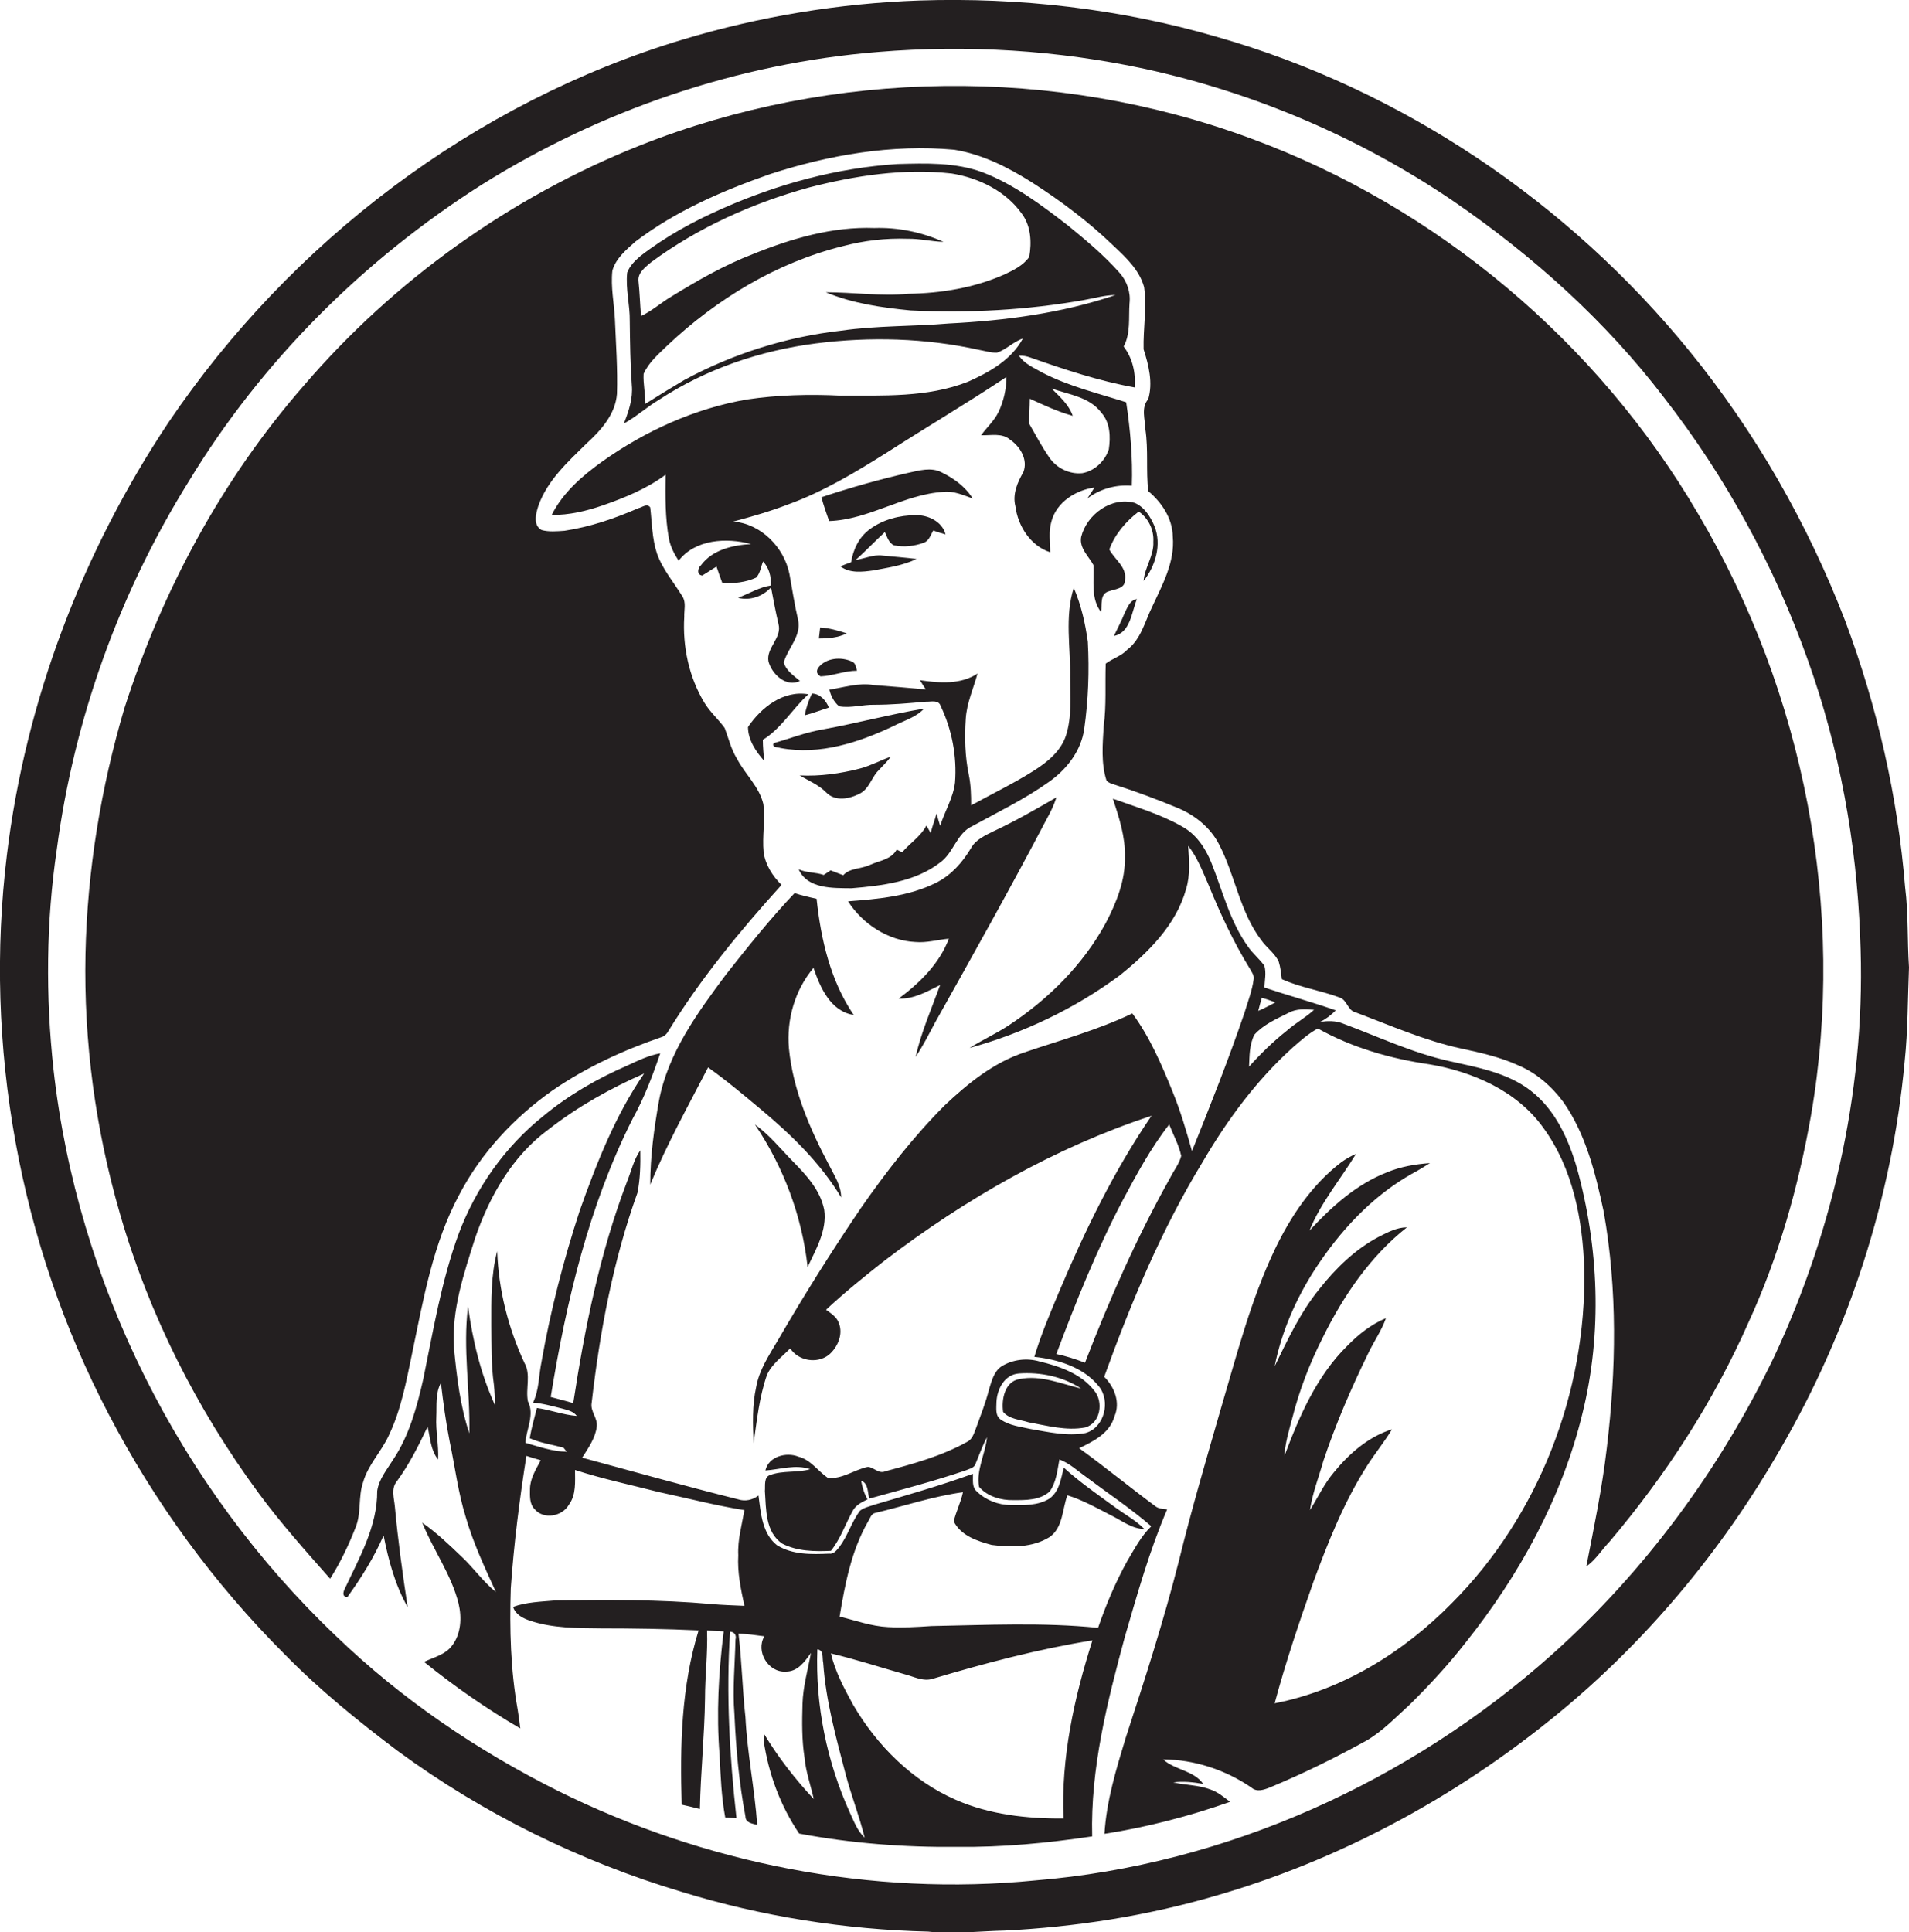
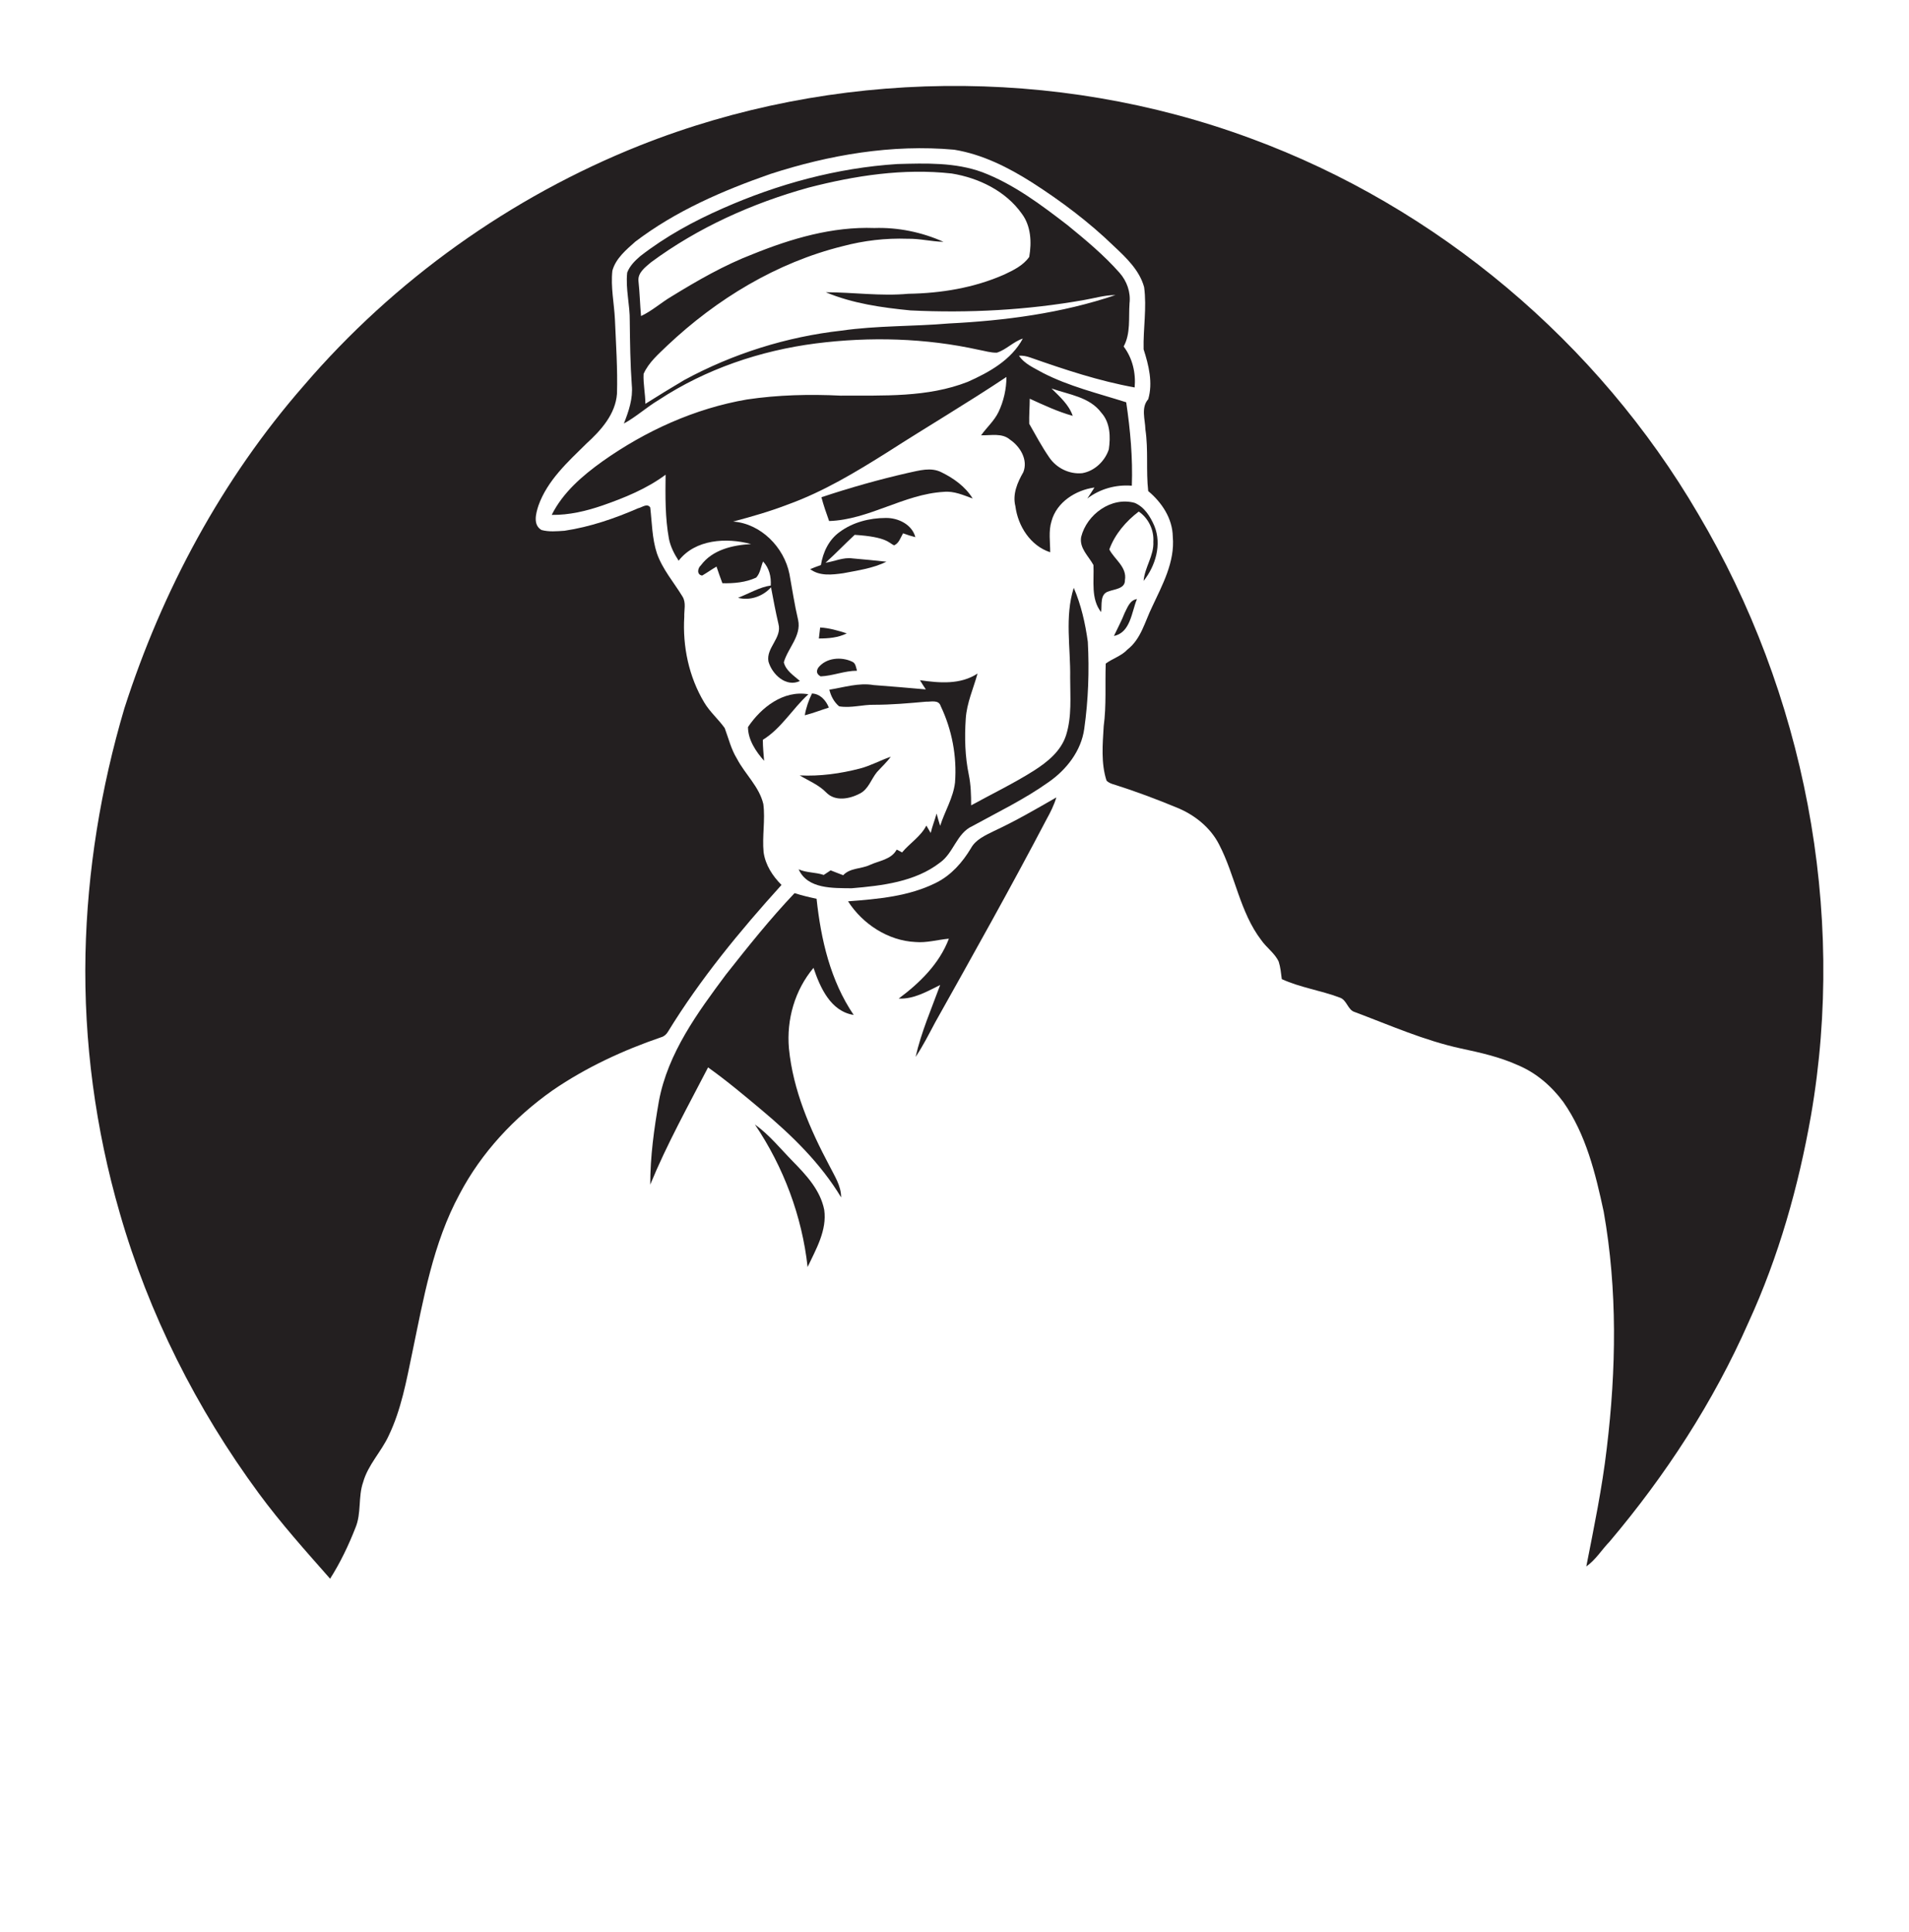
<svg xmlns="http://www.w3.org/2000/svg" version="1.1" id="Layer_1" x="0px" y="0px" viewBox="0 0 746 755.1" enable-background="new 0 0 746 755.1" xml:space="preserve">
  <g>
-     <path fill="#231F20" d="M744.5,346.8c-2.9-35.6-10.9-70.7-23.4-104.1c-14.6-38-35.1-73.8-60.8-105.4C612.9,79,547.8,35,475.5,14.4   c-37.7-11-77.2-15.5-116.3-14.2C328,1.3,296.9,6.4,267,15.4C185.3,39.9,113.6,94.5,65.9,165C32.3,215.4,10,273.7,2.7,334   c-9.1,74.5,4.8,151.7,39.6,218.3c18,34.6,41.3,66.5,68.9,94.1c13.6,13.9,28.7,26.1,44.2,37.8c33.5,24.6,71.3,43.2,111.1,55.1   c31.2,9.6,63.6,14.7,96.2,15.5c10,1.1,20-0.2,29.9-0.4c27.7-1.4,55.4-5.7,82.1-13.5c48-13.8,92.9-37.9,131.7-69.3   c36.1-29.1,66.3-65.3,89.4-105.5c26.8-46.1,43.6-98.1,48.5-151.2c1.3-12.3,1.2-24.6,1.7-36.9C745.3,367.5,745.8,357.1,744.5,346.8z    M693.2,530.4c-21.1,43.8-50.5,83.7-86.7,116.1c-55.7,49.7-127.3,82.2-201.9,88.3c-63.8,6.3-129.2-6.5-186.6-35   c-31.6-15.8-61.2-35.9-86.7-60.5c-61-58-101.1-137.8-110.4-221.5c-3.1-28.5-2.9-57.5,1.3-85.9c6.7-50.9,24.5-100.4,51.7-144   c28.4-46.8,68.2-86.4,114.3-115.7c46.6-29.2,100.2-47.5,155-51.9c34.9-2.9,70.3-0.7,104.6,6.7c42.9,9.4,84,27,120.3,51.7   c31,21.3,59.4,46.8,82.2,76.7c24.1,31,43.2,65.9,56.3,102.9c12.3,34.5,18.9,71,20.3,107.5C729.5,422.3,717.2,479.2,693.2,530.4z" />
    <path fill="#231F20" d="M488.8,54.1c-76.4-28.3-163.2-27.3-238.9,2.8C199.5,77,154,109.5,118.7,150.7   c-31.9,36.5-55.3,80-70.1,126.1c-9.2,31.1-14.5,63.5-15.2,96C32.7,407,37.3,441.2,46.8,474c11.3,39.4,30,76.5,54.3,109.5   c8.6,11.7,18.3,22.5,27.9,33.4c4-6.3,7.2-13,9.9-19.9c2.4-5.7,1-12.1,3-17.8c1.9-6.8,7.1-11.9,10-18.2c4.9-10.2,6.9-21.4,9.2-32.4   c4.4-21.1,8.1-42.8,18.5-62c8.5-16.2,21.4-30,36.3-40.5c13.1-9,27.6-15.7,42.5-20.8c1.1-0.3,2-1.1,2.6-2.1   c12.7-20.7,28.2-39.5,44.4-57.4c-3.5-3.5-6.3-7.8-7-12.8c-0.6-6.3,0.7-12.6-0.1-18.8c-1.6-6.8-7.1-11.6-10.3-17.7   c-2.3-3.7-3.3-8-4.8-12c-2.5-3.5-5.8-6.3-8-10c-6-10-8.5-21.9-7.8-33.5c-0.1-2.6,0.8-5.5-0.7-7.9c-3.4-5.6-7.8-10.6-10-16.9   c-1.9-5.8-1.9-11.9-2.6-17.9c-1.2-1.8-3.2,0-4.7,0.3c-9.2,4-18.8,7.3-28.8,8.8c-3,0.2-6.1,0.5-9-0.3c-3.4-2-2.2-6.4-1.2-9.5   c3.5-9.9,11.5-17.1,18.8-24.3c5.6-5.1,11.3-11.4,11.9-19.4c0.3-9.7-0.4-19.4-0.8-29.1c-0.3-6.3-1.7-12.6-1-19   c1.3-4.8,5.4-8.2,9-11.4c15.8-12,34.1-19.9,52.7-26.4c23.1-7.5,47.6-11.7,71.9-9.5c11,1.8,21.1,6.9,30.4,12.8   c11.4,7.3,22.3,15.5,32,24.9c4.8,4.5,10,9.4,11.8,16c1.1,8.1-0.4,16.2-0.2,24.3c2,6.2,3.7,13.1,1.8,19.5c-2.9,3.3-1.2,7.9-1.1,11.8   c1.2,8,0.2,16.2,1.1,24.1c5.3,4.4,9.5,10.7,9.6,17.8c0.9,9.9-4.1,18.9-8.1,27.5c-2.8,5.7-4.3,12.5-9.6,16.6   c-2.3,2.5-5.8,3.5-8.5,5.5c-0.3,8.2,0.3,16.4-0.8,24.5c-0.4,7-1.1,14.4,1.1,21.2c0.8,0.9,2,1.3,3.1,1.6c8.2,2.6,16.2,5.6,24.2,8.9   c7,2.8,13.3,7.8,16.7,14.5c6.3,12.1,8.1,26.4,16.5,37.4c2.1,3,5.3,5.1,6.8,8.4c0.7,2.2,0.9,4.5,1.2,6.8c7.2,3.3,15.2,4.4,22.6,7.2   c2.9,0.9,3.1,4.9,6,5.7c13.6,5.1,27.1,11.1,41.4,14.2c7.5,1.6,15.1,3.3,22.2,6.5c7.2,3,13.2,8.2,17.8,14.4   c8.9,12.7,12.6,28,15.8,42.9c5.4,30.5,4.9,61.7,1.2,92.4c-1.8,15.5-5,30.9-8,46.2c3.7-2.6,6-6.5,9.1-9.7   c21.9-25.9,40.6-54.6,54.3-85.7c11.8-25.7,19.5-53,24.4-80.8c13.9-80.3-2.6-165.1-44.1-235.1C624.5,133.9,561.7,80.9,488.8,54.1z" />
    <path fill="#231F20" d="M288.4,233.6c4.6,1.2,9.7-0.5,12.9-4.1c0.9,4.8,1.8,9.6,2.9,14.3c1.5,5.5-4.9,9.3-3.9,14.7   c1.4,5,6.9,10.2,12.3,7.6c-2.4-2.1-5.5-4-6.3-7.3c1.6-5.6,6.9-10.3,5.6-16.5c-1.4-5.9-2.3-12-3.4-18c-2.1-10.5-11.2-19.7-22-20.5   c7.2-1.9,14.5-4,21.5-6.7c13.8-5,26.4-12.6,38.8-20.4c15.4-9.9,31.2-19.2,46.5-29.4c0,4.7-1.1,9.5-3.1,13.7c-1.7,3.5-4.6,6-6.8,9.1   c3.8,0.1,8.2-1,11.3,1.7c4,2.7,7.1,7.9,5.2,12.7c-2.3,4-4.3,8.6-3.1,13.3c1,7.8,5.9,15.5,13.6,18c0-4-0.7-8.2,0.5-12.1   c2-7.5,9.5-12.2,16.8-13.2c-0.9,1.5-1.9,2.9-2.8,4.3c5-3.8,11.2-5.5,17.4-5c0.4-10.9-0.6-21.8-2.2-32.6c-11-3.5-22.3-6.2-32.6-11.5   c-3.3-1.9-7.1-3.4-9.3-6.7c1.5-0.1,3,0.2,4.4,0.7c13.4,4.7,26.9,9.2,40.8,11.7c0.5-5.6-0.8-11.4-4.3-16c2.8-5.1,1.9-11.3,2.3-16.9   c0.5-4.3-1-8.6-3.9-11.9c-6.1-6.9-13.2-12.8-20.3-18.6c-10.4-8-21-16-33.3-20.7c-10.6-3.9-22.1-3.5-33.2-3.2   c-23.6,1.5-46.7,7.8-68.2,17.3c-11.4,5-22.4,11-32.3,18.7c-2.1,1.8-4.1,3.8-5.1,6.4c-0.7,6.4,1.1,12.6,1,19   c0.1,8.3,0.2,16.7,0.8,25c0.5,5.2-1.2,10.2-3.1,15c4.8-2.6,8.9-6.4,13.6-9.2c18.4-12.1,39.7-19.3,61.4-22.1   c21.2-2.7,42.9-2.1,63.7,2.5c2.3,0.4,4.7,1.2,7.1,1.1c3.7-1.2,6.4-4.3,10.1-5.5c-4.5,8.4-13.2,13.2-21.5,16.9   c-15.8,6.2-33,5.3-49.7,5.4c-12.2-0.6-24.5-0.3-36.6,1.5c-20.4,3.5-39.7,12.3-56.5,24.2c-7.8,5.6-15.4,12.1-19.8,20.9   c6.8,0.1,13.5-1.5,19.9-3.7c8.6-3,17.2-6.5,24.6-12c-0.1,8.3-0.2,16.8,1.3,25c0.6,3.1,2.1,6,3.8,8.6c6.5-8.4,18.7-9.1,28.3-6.5   c-7.2,0.4-15.1,2.2-19.6,8.3c-1.3,1.1-1.7,3.7,0.5,4c1.9-1.1,3.7-2.4,5.6-3.5c0.7,2.2,1.5,4.3,2.3,6.5c4.5,0.1,9.1-0.3,13.2-2.2   c1.6-1.7,1.8-4.2,2.7-6.3c2.4,2.6,3.2,5.9,3,9.4C296.9,229.4,292.8,231.9,288.4,233.6z M402.4,155.8c5.5,2.5,11,5.1,16.8,6.7   c-1.5-4.4-5.1-7.5-8.3-10.7c6.8,2.4,14.9,3.3,19.5,9.5c3.5,3.9,3.6,9.5,2.9,14.3c-1.5,4.6-5.6,8.5-10.4,9.3c-5,0.5-10.1-2-12.9-6.2   c-2.9-4.2-5.3-8.7-7.8-13.1C402.1,162.3,402.4,159,402.4,155.8z M370.8,126.4c-14,1.2-28.1,0.8-42,2.8c-21.4,2.4-42.4,9-61.4,19.3   c-5.1,3-10.1,6.1-15.2,9.3c0-3.9-0.9-7.8-0.7-11.7c2-4.5,5.8-7.7,9.3-11.1c19.3-18.2,42.7-32.4,68.5-38.8   c8.3-2.2,16.8-3.2,25.4-2.9c4.7-0.1,9.3,1.1,14,1.2c-8.5-3.8-17.8-5.7-27-5.4c-16.4-0.6-32.4,4.1-47.5,10.2   c-11.2,4.3-21.6,10.3-31.7,16.5c-4.1,2.4-7.7,5.7-12,7.7c-0.4-4.6-0.5-9.1-1-13.7c-0.3-3.3,2.7-5.4,4.9-7.3   C272.8,88.9,294,79.4,316,73.3c18.2-4.7,37.1-7.6,55.9-5.5c10.5,1.7,21.1,6.8,27.4,15.7c3.6,4.8,3.9,11.2,2.9,16.9   c-2.4,3.4-6.2,5.2-9.8,6.9c-11.8,5.2-24.7,7.3-37.5,7.5c-10.7,1-21.5-0.6-32.2-0.6c10.5,4.4,21.9,6,33.1,7.1   c22.7,1.1,45.6-0.1,68-4.1c4-0.7,8-1.9,12.1-1.9C414.9,122.4,392.8,125.3,370.8,126.4z" />
    <path fill="#231F20" d="M380.1,194.8c-2.8-4.6-7.4-7.9-12.1-10.2c-4.2-2.2-8.9-0.7-13.2,0.2c-11.4,2.6-22.7,5.8-33.8,9.5   c0.8,3.1,1.9,6.2,3,9.3c15.6-0.5,29.2-10.5,44.8-11.4C372.8,191.8,376.5,193.5,380.1,194.8z" />
    <path fill="#231F20" d="M451.1,205.5c-1.6-3.7-3.9-7.4-7.7-9c-9.1-2.5-18.7,4.5-20.9,13.3c-0.8,4.4,2.9,7.5,4.8,11   c0.3,6.2-1.1,13.2,3,18.4c0.4-2.7-0.6-7.1,2.9-8.1c2.3-0.9,6.5-1,6.4-4.4c0.9-5.1-4.1-8.1-6.1-12c2.2-6,6.5-11,11.5-14.8   c3.8,2.6,6,7.2,5.7,11.8c0.3,5.4-3.4,10-3.8,15.3C451.5,221.2,454.1,212.8,451.1,205.5z" />
-     <path fill="#231F20" d="M349.4,213.1c3.9,0.8,8.1,0.3,11.8-1.1c1.9-0.8,2.5-3,3.5-4.7c1.6,0.6,3.2,1.1,4.8,1.5   c-1.3-5-6.8-7.6-11.6-7.5c-6.3,0-12.9,1.7-18,5.5c-4.2,3-6.5,7.9-7.3,12.9c-1.4,0.5-2.8,1-4.2,1.6c3.7,2.8,8.6,2.2,12.9,1.6   c5.7-1.1,11.6-1.9,16.9-4.5c-4.4-0.5-8.9-0.9-13.3-1.3c-3.6-0.5-7,1.2-10.5,1.7c3.9-3.5,7.5-7.3,11.4-10.9   C346.7,209.8,347.3,212.2,349.4,213.1z" />
+     <path fill="#231F20" d="M349.4,213.1c1.9-0.8,2.5-3,3.5-4.7c1.6,0.6,3.2,1.1,4.8,1.5   c-1.3-5-6.8-7.6-11.6-7.5c-6.3,0-12.9,1.7-18,5.5c-4.2,3-6.5,7.9-7.3,12.9c-1.4,0.5-2.8,1-4.2,1.6c3.7,2.8,8.6,2.2,12.9,1.6   c5.7-1.1,11.6-1.9,16.9-4.5c-4.4-0.5-8.9-0.9-13.3-1.3c-3.6-0.5-7,1.2-10.5,1.7c3.9-3.5,7.5-7.3,11.4-10.9   C346.7,209.8,347.3,212.2,349.4,213.1z" />
    <path fill="#231F20" d="M423.7,284.8c1.6-11.3,2-22.7,1.4-34c-1-7.2-2.6-14.4-5.5-21.1c-3.6,11.4-1.2,23.4-1.4,35.1   c0,7.5,0.7,15.2-1.6,22.5c-2,6.2-7.2,10.4-12.5,13.8c-7.9,5-16.4,9.1-24.6,13.6c0-4-0.1-8-0.9-11.9c-1.5-7.2-1.7-14.6-1.2-22   c0.4-6.1,3-11.8,4.6-17.6c-6.7,4.4-14.9,3.7-22.5,2.6c0.7,1.2,1.5,2.4,2.3,3.6c-6.8-0.6-13.6-1.2-20.4-1.7   c-5.8-1-11.6,0.9-17.3,1.8c0.6,2.5,1.8,4.8,3.8,6.5c4.6,0.8,9.2-0.7,13.8-0.6c6.7,0,13.4-0.6,20.1-1.2c2,0.1,5-0.9,5.8,1.7   c4.4,9.2,6.4,19.7,5.6,29.9c-0.7,6-4,11.2-5.8,16.9c-0.5-1.6-1-3.2-1.4-4.8c-0.7,2.6-1.7,5-2.3,7.6c-0.6-1-1.1-1.9-1.7-2.9   c-2.2,4.3-6.5,6.9-9.5,10.5c-0.7-0.4-1.4-0.8-2.1-1.1c-2.1,3.9-6.8,4.3-10.5,6c-3.4,1.6-7.7,1.1-10.4,4c-1.7-0.6-3.3-1.3-4.9-1.9   c-0.9,0.6-1.8,1.2-2.7,1.8c-3.2-1.1-6.7-0.8-9.8-2.2c3.5,7.8,13.5,7.3,20.7,7.4c11.9-1,24.8-2.5,34.5-10   c5.4-3.8,6.5-11.5,12.7-14.3c10-5.5,20.4-10.5,29.8-17.2C416.7,300.8,422.5,293.5,423.7,284.8z" />
    <path fill="#231F20" d="M435.3,248.5c6.5-1.3,6.9-9.4,9-14.4c-2.8,0.4-3.7,3.3-4.8,5.4C438.3,242.6,436.7,245.5,435.3,248.5z" />
    <path fill="#231F20" d="M320,249.5c3.7,0,7.5-0.3,10.9-2c-3.4-1.1-6.9-2.1-10.4-2.3C320.3,246.6,320.2,248.1,320,249.5z" />
    <path fill="#231F20" d="M333.1,258.6c-4.3-2.1-10.4-1.6-13.4,2.4c-0.8,1.4-0.5,2.5,1,3.3c4.8-0.2,9.3-2.2,14.2-2.2   C334.5,260.8,334.4,259.2,333.1,258.6z" />
    <path fill="#231F20" d="M315.9,271.3c-9.8-1.7-18.5,5.2-23.6,12.8c0,5,3.1,9.6,6.3,13.2c-0.2-2.7-0.5-5.4-0.5-8.2   C305.4,284.6,309.6,277,315.9,271.3z" />
    <path fill="#231F20" d="M314.5,279.5c3.2-0.8,6.2-2,9.4-3c-1.1-2.8-3.4-5.4-6.6-5.5C316,273.7,315,276.5,314.5,279.5z" />
-     <path fill="#231F20" d="M305,292.3c15.4,2.9,30.8-2.2,44.6-8.8c3.9-2,8.5-3.3,11.5-6.6c-13.2,2.2-26.2,5.7-39.4,8.1   c-6.7,1.1-13,3.6-19.4,5.4C301.5,292.2,303.9,291.9,305,292.3z" />
    <path fill="#231F20" d="M336,310.1c3.4-1.7,4.4-5.6,6.7-8.4c1.8-2,3.8-3.8,5.4-6c-4.1,1.4-7.8,3.5-12,4.6c-7.7,2-15.7,3.1-23.6,2.7   c3.5,2.1,7.5,3.7,10.4,6.7C326.4,313.3,332,312.2,336,310.1z" />
    <path fill="#231F20" d="M365.4,399.6c14.8-26.4,29.6-52.8,43.6-79.5c1.5-2.7,2.9-5.5,3.8-8.5c-8,4.6-15.9,9.2-24.3,13.1   c-3.4,1.7-7.2,3.3-9.1,6.8c-3.3,5.5-7.7,10.5-13.5,13.4c-10.7,5.4-22.8,6.4-34.5,7.3c5.7,8.9,15.7,15.4,26.3,15.9   c4.4,0.4,8.7-0.9,13.1-1.3c-3.7,9.8-11.4,17.3-19.6,23.4c5.9,0.3,11.1-2.8,16.2-5.3c-3.4,9.3-7.4,18.4-9.6,28.1   C360.7,408.7,363,404.1,365.4,399.6z" />
-     <path fill="#231F20" d="M616.2,456.3c-3.3-11.3-8.4-22.6-17.9-30c-9.2-7.2-21-9.2-32.1-11.7c-14.3-3.2-27.6-9.5-41.3-14.6   c-2.9-1.2-6-1.1-9-0.7c2.3-1.1,4.3-2.7,6.1-4.5c-9.2-3.2-18.6-5.8-27.9-8.9c0.1-2.8,0.8-5.7,0-8.5c-1.9-2.7-4.6-4.8-6.4-7.5   c-7.1-9.8-9.9-21.7-14.3-32.7c-2.3-5.8-6-11.3-11.6-14.3c-8.4-4.8-17.8-7.5-26.9-10.8c2.4,7.3,4.9,14.9,4.7,22.7   c0.2,9.2-3.3,17.9-7.5,25.9c-8.9,16.4-22.6,29.9-38.1,40.1c-4.9,3.2-10.2,5.6-15.1,8.7c21-5.8,41-15.3,58.6-28.3   c11.1-8.9,22.1-19.7,26-33.8c1.7-5.5,1.2-11.3,0.8-16.9c3.6,4.5,5.6,9.9,7.9,15.1c4.6,11.3,9.8,22.5,16.2,32.9   c0.7,1.3,1.8,2.6,1.5,4.2c-0.6,4.5-2.3,8.8-3.6,13.1c-6.2,18.2-13.3,36.1-20.5,54c-2.2-7.9-4.5-15.7-7.6-23.3   c-4.3-10.6-8.9-21.3-15.7-30.5c-13.5,6.5-28,10.4-42.1,15.2c-12.1,4-22.1,12.1-31.2,20.7c-12.3,12.3-22.9,26-32.8,40.2   c-11.4,16.8-22.2,34-32.4,51.6c-3.4,5.8-7.3,11.5-8.5,18.3c-1.6,7.2-1.3,14.6-1,21.9c1.3-8.9,2.2-18,5.2-26.6   c1.9-4.3,5.9-7.1,9.1-10.4c3.2,4.9,10.4,6.1,15,2.6c3.5-2.9,5.8-8.1,4-12.5c-0.8-2.4-3.1-3.8-5-5.2c7.3-6.8,15.1-13.1,23-19.3   c31.5-24,66.5-44.1,104.2-56.5c-14.5,21.2-25.8,44.4-35.8,68c-3.6,8.6-7.3,17.2-10,26.2c9.2,1,19.1,4,25.1,11.4   c4.9,5.8,2.3,16.4-5.2,18.4c-7.1,1.3-14.3-0.4-21.4-1.6c-3.9-0.9-8.1-1.3-11.5-3.6c-2.4-1.5-1.8-4.6-1.8-6.9   c0.2-5,3.1-10.8,8.8-11.2c8.3-0.6,17.2,1.2,24.3,5.9c-7.9-1.9-15.9-5.4-24.2-3.7c-5.7,1-7,8-6.3,12.8c2.4,2.9,6.6,3,10,4.1   c7.2,1.3,14.7,3.4,22.1,2c6-1.7,7.2-10,3.5-14.4c-5.1-6.6-13.5-9.5-21.4-11.4c-4.9-1.4-10.4-0.8-14.8,1.9c-3,2-3.9,5.8-4.9,9   c-1.3,5.2-3.3,10.2-5.1,15.2c-0.8,2-1.4,4.4-3.6,5.4c-9.9,5.5-20.9,8.5-31.8,11.4c-2.6,1.2-4.5-1.6-6.9-1.7   c-5.3,1.1-10,4.9-15.6,4.3c-3.9-2.7-6.7-7.1-11.5-8.3c-4.7-1.9-11.7-0.1-12.9,5.4c5.8-0.4,11.8-2.5,17.5-0.5   c-5.1,1.5-10.7,0.4-15.7,2.3c-2.5,0.8-1.8,4.2-2,6.2c0.5,7.1,0.1,16.1,6.8,20.6c5.8,3,12.7,3.1,19,2.8c3.7-4.6,5.6-10.3,8.4-15.4   c1.2-2.4,3.6-3.6,5.9-4.7c-1.3-2.3-2-4.7-2.5-7.3c2.9,1,2.5,4.6,3.2,7c12.6-3.5,25.2-6.8,37.6-11c1.5-0.7,3.5-0.9,4-2.8   c1.4-3.4,2.7-7,4.4-10.2c-0.6,6.5-4.3,12.8-3.1,19.4c3.3,3.8,8.6,5.3,13.4,5.2c4.8,0,10.4,0.1,14.2-3.4c2.6-3.6,3-8.3,3.8-12.5   c4,1.5,7,4.4,10.4,6.8c8.5,6.4,17.4,12.3,25.5,19.3c-4,3.9-6.6,8.9-9.4,13.6c-4.6,8.3-8.3,17.1-11.4,26.1   c-21.6-2.2-43.4-1.1-65.1-0.7c-5.7,0.4-11.4,0.7-17,0.4c-6.5-0.3-12.7-2.6-18.9-4.1c2.1-12.7,4.6-25.8,11.1-37.1   c0.8-1.2,1.2-3.1,2.8-3.4c11.4-2.7,22.6-6.5,34.3-8.1c-0.8,3.9-2.7,7.5-3.6,11.4c2.8,5.6,9.2,7.7,14.8,9.2c7.6,1,16,1.1,22.7-3.1   c5.2-3.7,4.9-10.8,6.9-16.3c6.1,1.9,11.6,5,17.2,7.9c4.1,2,8,5.2,12.9,5.3c-3.2-3.3-7.3-5.5-11-8.2c-7-5.1-14.1-10-20.5-15.8   c-1.1,4.3-1.7,9.3-5.6,12.1c-4.5,2.8-10.1,2.6-15.2,2.5c-4.8,0-9.7-1.9-13.2-5.3c-2-1.7-1.4-4.6-1.5-6.9   c-12.7,4.6-25.7,8.3-38.6,12.1c-1.9,0.7-4.1,1.1-5.6,2.4c-3.2,4.3-4.7,9.7-8,14.1c-1,1.2-2.2,2.9-4,2.6c-6.8,0.3-14.3,0.5-20.4-3.3   c-5.8-4.6-6.3-12.6-7.2-19.4c-2.3,1.7-5.1,2.4-7.9,1.5c-20.4-5.1-40.7-10.8-61-16.3c2.4-3.8,5.2-7.7,5.7-12.2   c0.4-3.3-2.6-5.9-2-9.2c3.2-27.9,8.4-55.7,17.9-82.1c1.1-5.5,1.2-11.1,1.1-16.6c-2.6,3.7-3.5,8.2-5.2,12.3   c-10.6,27.8-16.5,57.1-21,86.5c-2.9-0.9-5.9-1.6-8.8-2.4c6.1-37.4,14.9-74.8,32-108.7c4.5-8.1,7.8-16.8,10.8-25.6   c-4.5,0.8-8.6,2.8-12.7,4.7c-11.8,5.1-23.1,11.6-33,19.8c-15,12-26.4,28.2-33.1,46.1c-6.7,18.3-9.9,37.7-13.8,56.7   c-2.5,11-5.5,22.1-11.8,31.5c-2.4,3.9-5.5,7.5-6.2,12.2c0.1,13.9-7.1,26.3-12.8,38.5c-0.6,1.3-0.8,3,1.2,2.9   c5.4-7.5,10.4-15.5,14.1-24c1.9,9.7,4.5,19.4,9.4,28c-2-13.1-3.8-26.2-5-39.3c-0.3-3.3-1.6-7,0.8-9.9c4.8-6.6,8.5-13.9,12-21.3   c1,4.3,1.2,9.3,4.1,12.8c0.3-5.6-1-11.1-0.7-16.7c0.2-4.4-0.4-9.2,1.8-13.2c0.9,7.6,1.9,15.2,3.4,22.8c2.1,9.9,3.3,20,6.3,29.6   c2.9,10.1,7.4,19.7,11.8,29.3c-5-4-8.7-9.4-13.4-13.8c-4.9-4.7-9.8-9.4-15.4-13.3c4.3,10.7,11.4,20.3,14.2,31.6   c1.3,5.5,1,11.9-2.6,16.5c-2.6,3.5-7.1,4.5-10.9,6.3c11.9,9.6,24.4,18.3,37.6,26c-0.3-2.5-0.6-4.9-1-7.3   c-2.8-15.6-3.2-31.6-2.7-47.4c1.2-17.4,3.4-34.6,6.1-51.8c1.9,0.6,3.7,1.2,5.6,1.7c-1.8,3.5-4.1,7-4.2,11.1c0,2.7-0.3,5.9,1.8,8   c3.5,4.2,10.8,2.9,13.4-1.7c2.9-3.9,2.4-9,2.4-13.6c10.7,3.5,21.7,5.8,32.6,8.6c11.2,2.4,22.3,5.3,33.6,7.1   c-1,5.8-2.7,11.6-2.4,17.6c-0.4,6.7,1,13.3,2.4,19.8c-4.3-0.2-8.6-0.3-12.9-0.7c-20.3-1.8-40.7-1.7-61.1-1.4   c-5.5,0.5-11.1,0.6-16.4,2.5c0.9,3,3.9,4.5,6.6,5.4c8.9,3,18.5,2.9,27.8,3c12.7,0,25.4,0.2,38.1,0.8c-6.8,22-7.3,45.2-6.6,68.1   c2.4,0.5,4.7,1.1,7.1,1.7c0.3-14.4,1.8-28.7,2-43.1c0-8.9,1.1-17.8,0.8-26.7c2.1,0.2,4.3,0.3,6.5,0.4c-2,16-2.9,32.2-1.6,48.3   c0.4,8.2,0.7,16.4,2.2,24.4c1.5,0.1,2.9,0.2,4.4,0.3c-2.7-24.2-4.1-48.6-2.5-72.9c1.7,0.1,2.6,1.4,2.1,3.1   c-0.2,9.7-1.2,19.4-0.4,29.2c0.6,13.4,1.8,26.7,4.3,39.9c0,2.5,2.7,2.8,4.6,3.3c-1-14.1-3.9-28-4.6-42.1   c-1.2-10.8-1.4-21.8-2.7-32.6c3.4,0,6.7,0.6,10.1,1c-3.5,5.9,1.5,14.2,8.3,13.8c4.7,0.1,7.5-3.9,9.9-7.3   c-1.2,6.6-3.1,13.1-3.3,19.9c-0.2,7-0.3,14.1,0.8,21.1c0.5,5.5,2.4,10.7,3.6,16.1c-7.3-7.8-13.9-16.3-19.4-25.4   c0,0.6-0.1,1.8-0.2,2.5c1.9,12.9,6.5,25.5,13.9,36.4c20.3,3.8,41,5.4,61.7,5.2c17.7,0.2,35.3-1.5,52.8-4.1   c-0.7-26.6,5.9-52.6,12.8-78.1c4.9-16.8,9.6-33.6,16.5-49.7c-1.6-0.2-3.4-0.2-4.7-1.3c-10-7.4-19.6-15.3-29.7-22.6   c5.7-2.7,12-5.9,13.8-12.4c2.4-5.5,0-11.5-4-15.5c10.5-29,22.4-57.6,38.5-84c9.6-16.4,21-31.9,35.2-44.7c3.1-2.7,6.2-5.5,9.8-7.4   c13.4,7.5,28.4,11.8,43.6,14c17,2.9,34.2,10.4,44.5,24.8c11.6,15.9,15.4,36,16,55.3c0.9,48-17.8,96.4-51.8,130.5   c-18.8,19.1-42.6,33.9-69.2,39.1c4.3-16,9.6-31.7,15.1-47.3c5.8-15.8,12.1-31.6,21.2-45.8c3.1-4.8,6.7-9.2,9.6-14   c-9.2,2.9-16.8,9.5-22.8,16.9c-3.8,4.5-6.2,9.8-9.3,14.7c1-6.7,3.5-13,5.3-19.4c4.8-14.3,10.8-28.2,17.4-41.7c2.2-4.7,5.3-9,7-13.9   c-5.8,2.4-10.8,6.4-15.1,10.8c-12,11.8-18.8,27.6-24.6,43.1c0.3-4.9,1.7-9.7,3-14.5c2.8-11.1,6.9-21.8,12.1-32   c8-16.2,18.5-31.6,32.8-42.9c-4,0-7.6,2-11,3.7c-9.3,4.9-16.9,12.4-23.3,20.5c-7.4,9.1-12.3,19.7-17.4,30.1   c2.7-13.5,8.3-26.3,15.7-37.8c9.7-14.9,22.1-28.4,37.7-37.3c2.5-1.3,4.9-2.8,7.3-4.3c-5.7,0.4-11.5,1.4-16.8,3.6   c-12,4.7-21.7,13.5-30.3,22.8c4.4-10.9,12.1-20,18.2-30c-2.1,0.9-4,2-5.8,3.3c-11.5,8.8-19.8,21.2-26,34.2   c-9.4,19.8-14.8,41.1-21,62c-5.7,19.8-11.5,39.5-16.4,59.5c-5.9,23.3-13.3,46.3-20.8,69.2c-3.7,12.2-7.5,24.6-8.3,37.5   c16.7-2.6,33.2-6.9,49.1-12.5c-2.4-1.8-4.7-3.8-7.6-4.8c-4.7-1.8-9.8-1.7-14.6-2.8c3.9-0.5,7.8-0.1,11.7,0.6   c-3.7-5.3-11.1-5.4-15.7-9.6c12.3,0.1,24.4,4.1,34.5,11c2.1,1.9,4.9,0.9,7.2,0c13-5.4,25.6-11.6,37.9-18.4   c6.3-3.7,11.4-9.1,16.8-14c7.7-7.6,15.1-15.6,21.8-24.2c21-26.3,37.7-56.6,45.7-89.6C626.2,520.8,624.8,487.4,616.2,456.3z    M209.8,550.2c-1,3.9-2.1,7.8-2.8,11.8c4.2,1.9,8.8,2.5,13.2,3.7c0.3,0.4,1,1.2,1.3,1.6c-5.6-0.1-10.9-2-16.2-3.5   c0.4-5.4,3.7-11,1-16.2c-1-5,1.3-10.4-1.4-15.1c-6.3-13.6-10.1-28.5-10.6-43.6c-2.5,9.4-2.3,19.2-2.3,28.8c0.1,7.8-0.1,15.6,1,23.3   c0.3,2.7,0.4,5.3,0.4,8c-5.6-12.2-8.7-25.3-10.5-38.5c-2.1,16.5,0.9,33.1,0.5,49.6c-3.6-10.8-4.9-22.1-6-33.3   c-1-14.9,3.9-29.2,8.3-43.1c5.6-16.3,14.6-32.1,28.7-42.4c11.4-8.9,24.1-16,37.3-21.8c-11.3,16.4-18.6,35.1-25.2,53.7   c-6.3,19.3-11.4,39-14.9,59c-1.1,5.3-0.9,10.9-3.3,15.9c3.9,0.3,7.6,1.4,11.3,2.3c2.1,0.6,4.4,1,5.8,2.9   C220.1,552.9,215,550.9,209.8,550.2z M332.1,708.3c-9-19.9-13.5-41.9-12.7-63.8c2.7,0.4,1.8,3.3,2.3,5.3c1,14.8,5,29.1,8.7,43.3   c2.2,8.4,5.4,16.5,7.5,25C335,715.4,333.7,711.7,332.1,708.3z M415.6,710.6c-14.3,0.1-28.9-1.5-42.1-7.3   c-17-7.4-30.8-21.2-40.1-37.1c-3.5-6.4-7-12.9-8.7-20.1c9.7,2.3,19.2,5.4,28.7,8.1c3.6,0.9,7.3,3,11.1,1.8   c20.5-6.1,41.2-11.6,62.4-15C419.7,663.6,414.6,687,415.6,710.6z M457.3,460.2c-13,23.2-23.8,47.6-33.3,72.3   c-3.7-1.4-7.4-2.6-11.2-3.4c7.6-20.3,15.7-40.5,25.8-59.8c5.5-10.3,11.1-20.7,18.3-29.9c1.6,4.1,3.8,8,4.7,12.3   C460.8,454.8,458.7,457.4,457.3,460.2z M493.1,389.9c1.8,0.5,3.5,1.1,5.3,1.8c-2.2,1.2-4.4,2.3-6.7,3.3   C492.1,393.3,492.6,391.6,493.1,389.9z M502.8,402.8c-5.3,4.2-10.2,9-14.7,14c0.2-4.2,0.1-8.6,2.1-12.5c3.6-4,8.7-6.2,13.5-8.6   c3-1.6,6.5-1.4,9.8-1.1C510.1,397.7,506.2,399.8,502.8,402.8z" />
    <path fill="#231F20" d="M257.5,430.2c-1.9,10.8-3.4,21.7-3.4,32.7c6.5-15.8,14.8-30.7,22.6-45.8c7.3,5.2,14.2,11,21,16.7   c11.8,9.9,23,20.8,31,34.1c0-4.6-2.6-8.4-4.6-12.4c-7.6-14.3-14.2-29.5-15.8-45.8c-1-11.3,2.3-22.8,9.6-31.5   c2.6,7.7,6.7,17,15.7,18.4c-9.1-13.4-12.8-29.5-14.5-45.4c-2.9-0.6-5.8-1.3-8.6-2.2c-9.5,10-18.2,20.9-26.8,31.8   C272.6,395.7,261,411.5,257.5,430.2z" />
    <path fill="#231F20" d="M295,439.4c11.2,16.6,18.4,35.8,20.6,55.7c3.3-7,7.6-14.3,6.5-22.3c-1.5-7.7-7-13.6-12.3-19   C305,448.9,300.6,443.4,295,439.4z" />
  </g>
</svg>